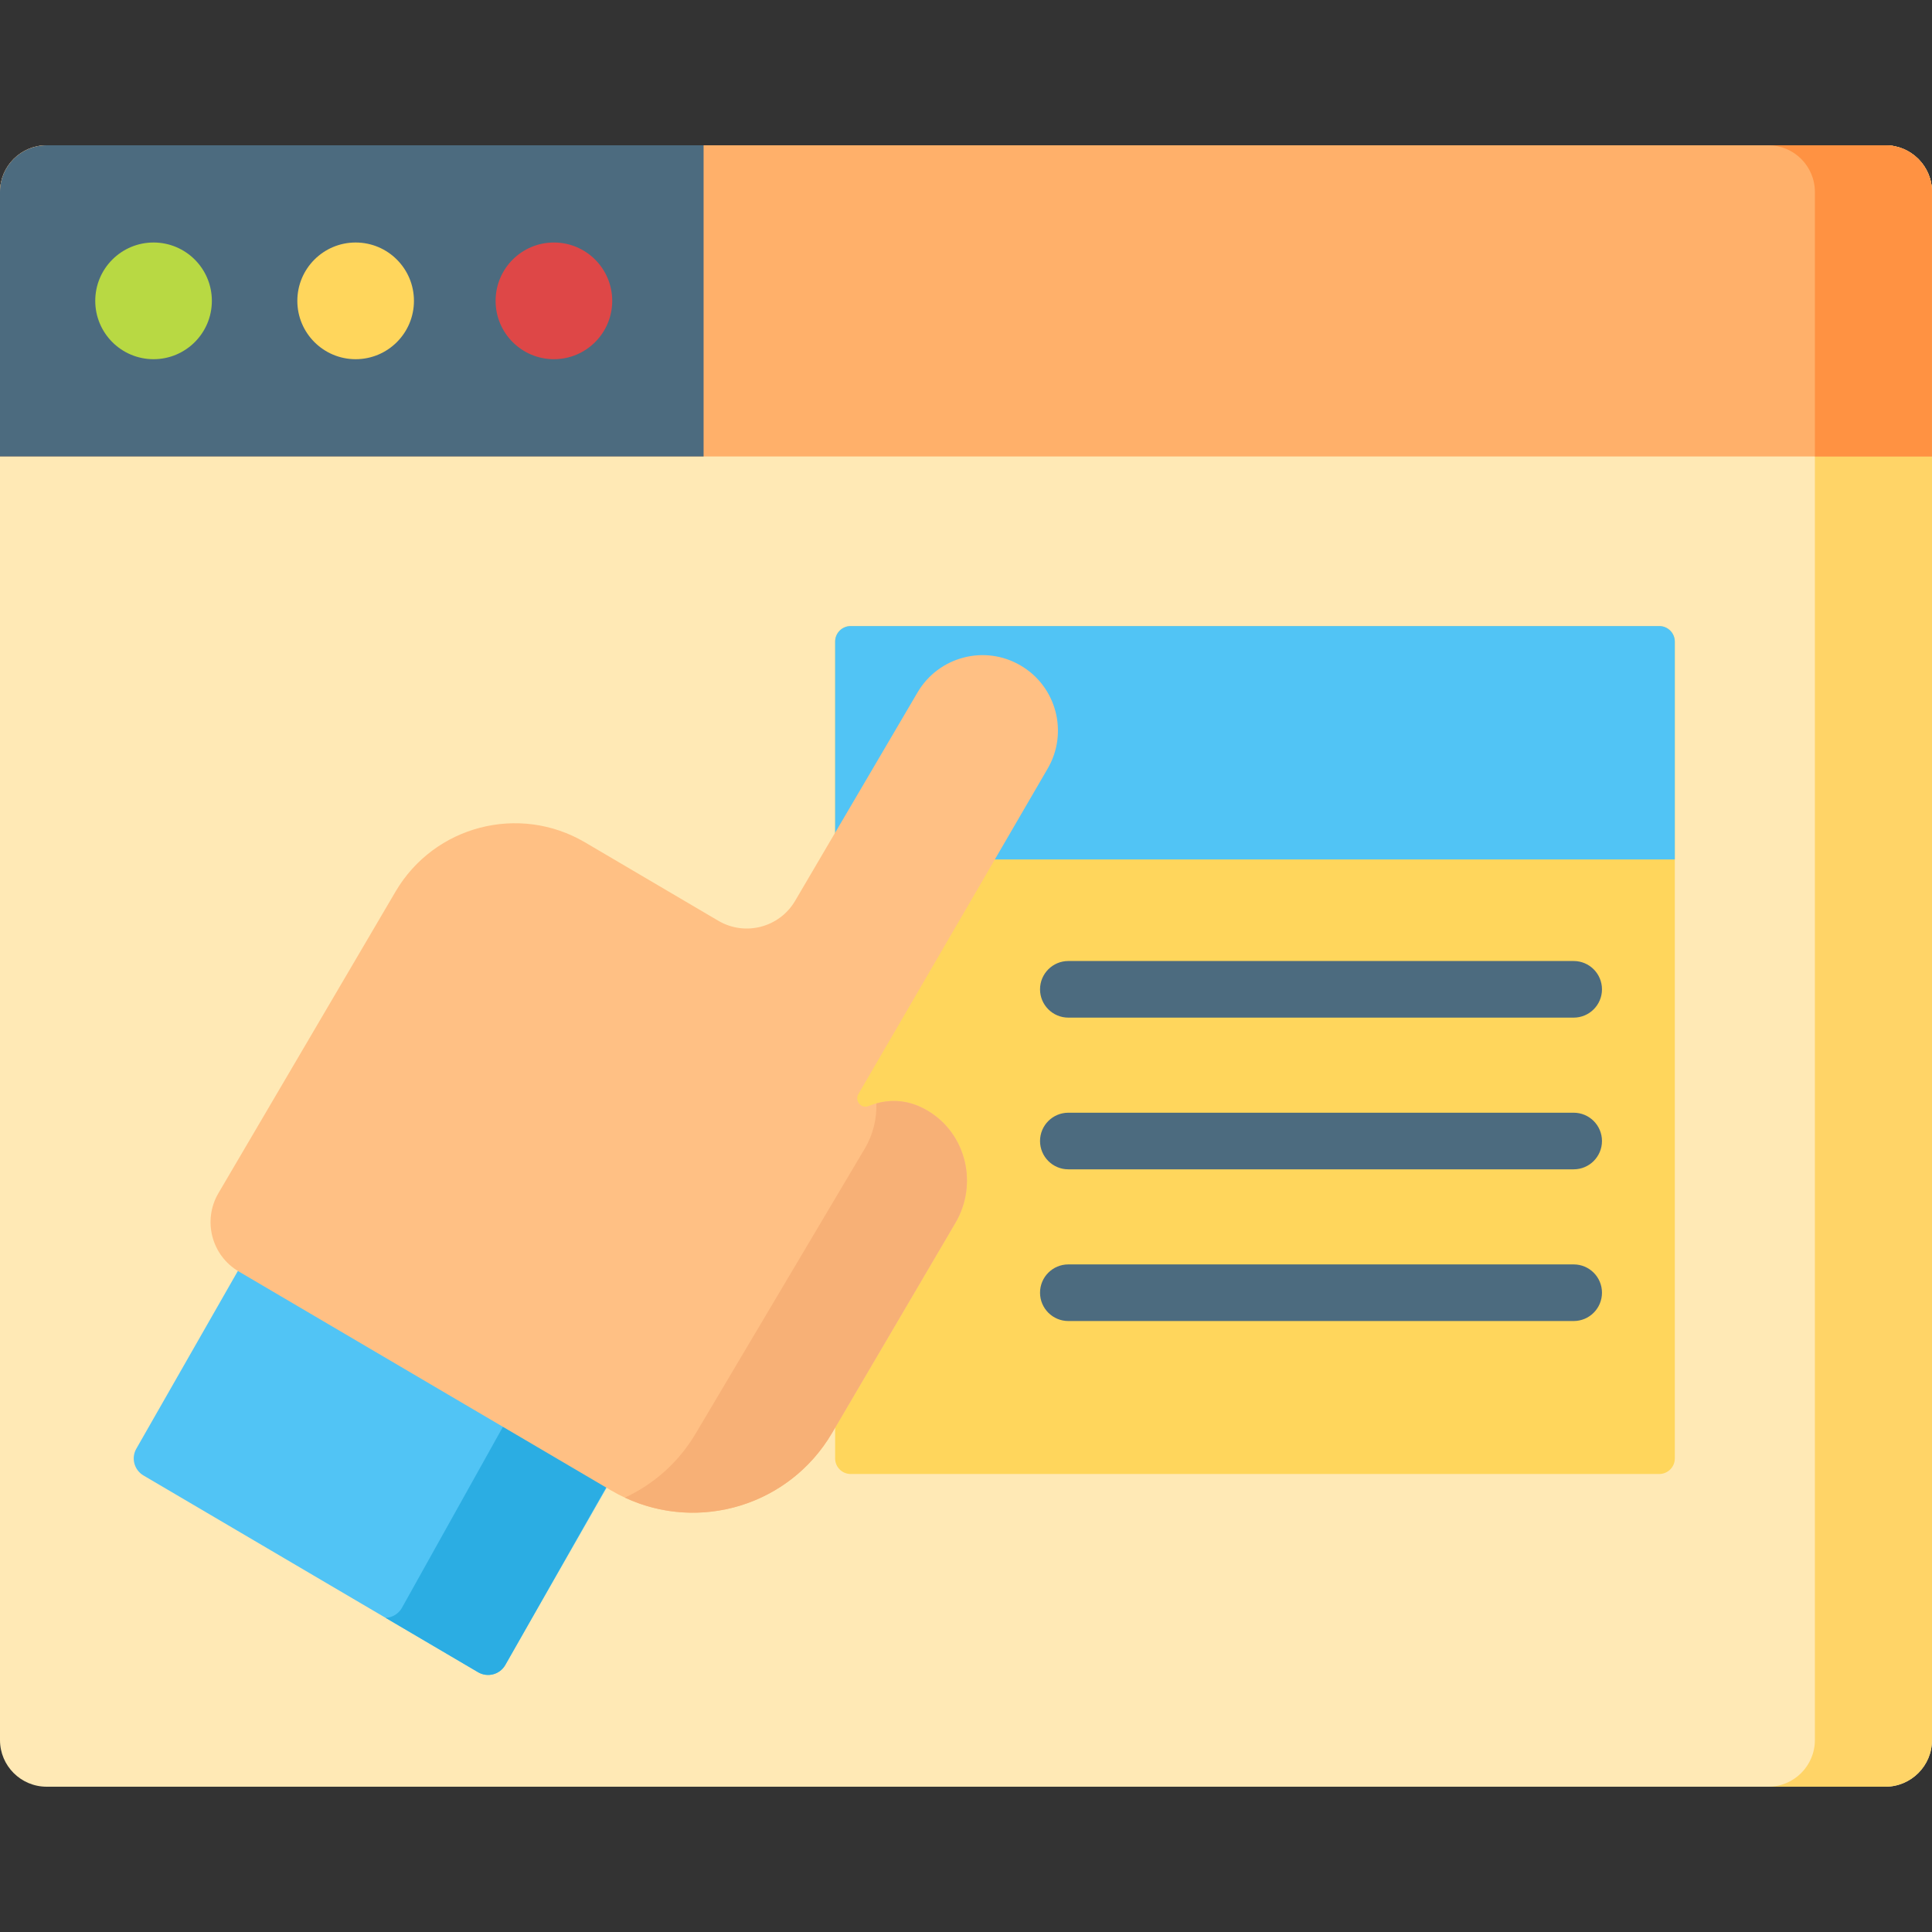
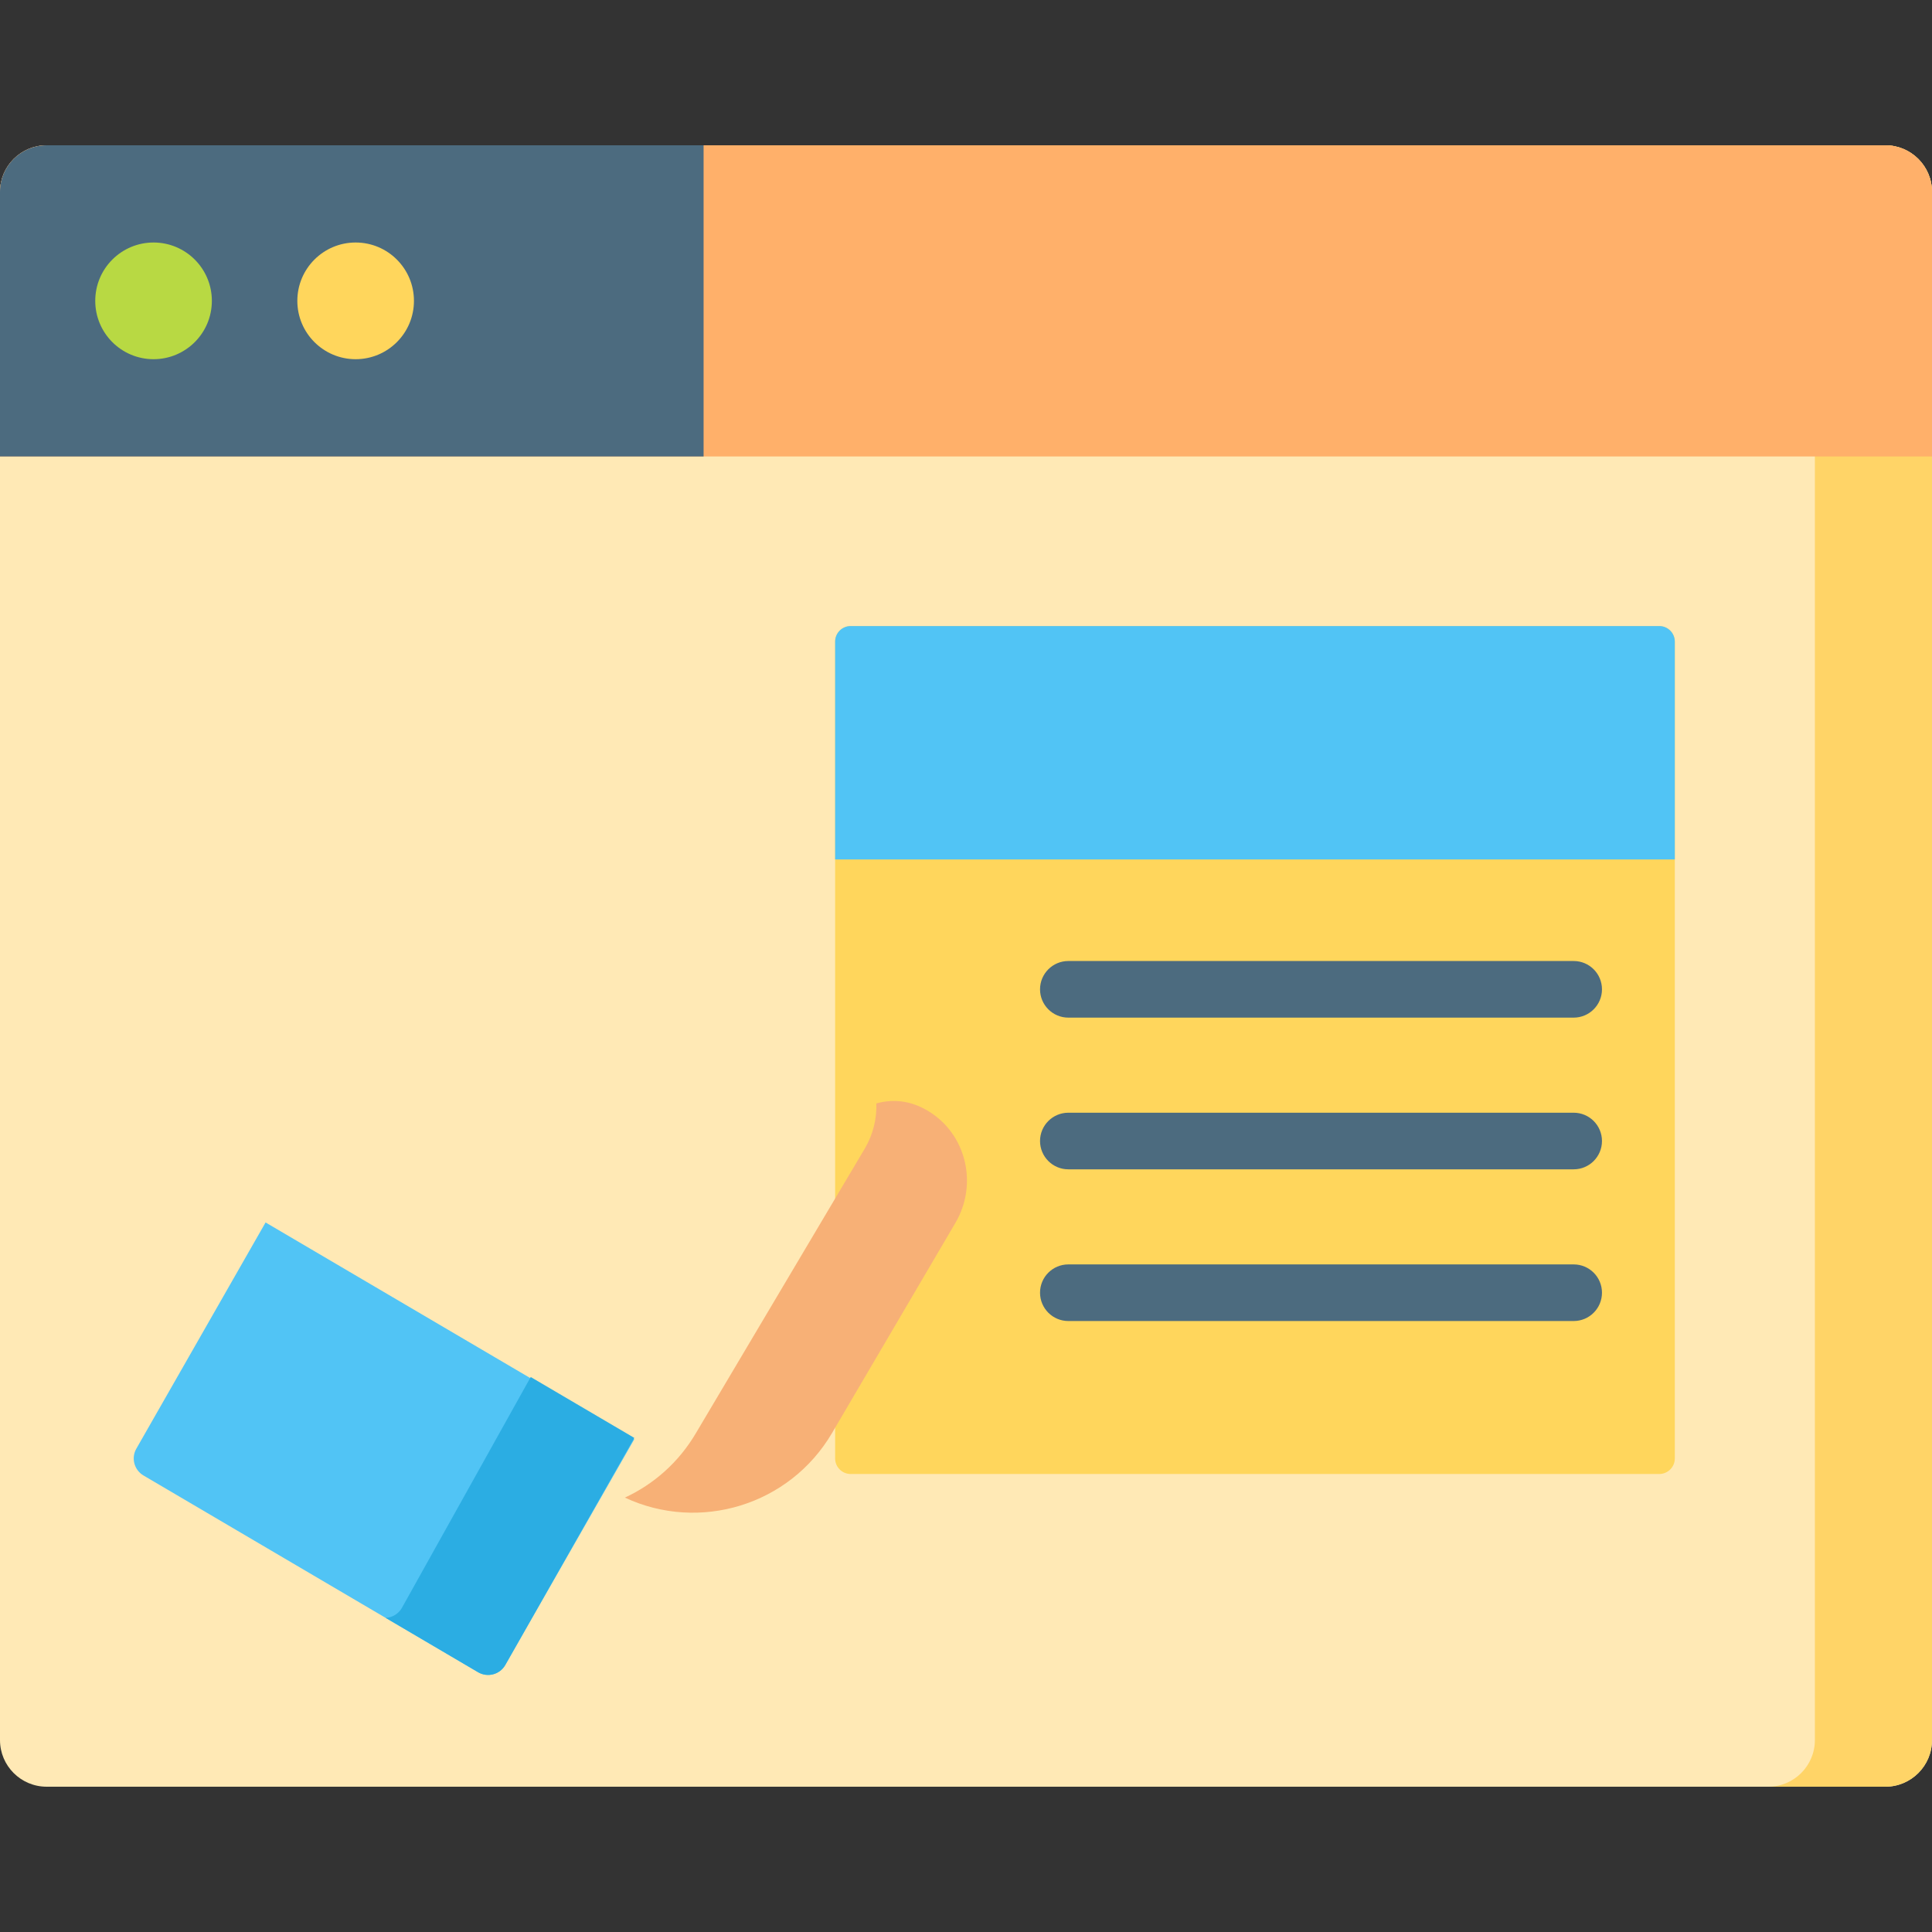
<svg xmlns="http://www.w3.org/2000/svg" width="50" height="50" viewBox="0 0 50 50" fill="none">
  <rect x="0" y="0" width="50" height="50" fill="#333333" stroke="none" />
  <g clip-path="url(#clip0_1221_7226)">
    <path d="M48.792 46.24H1.208C0.541 46.24 0 45.7 0 45.033V4.967C0 4.3 0.541 3.76 1.208 3.76H48.792C49.459 3.76 50 4.3 50 4.967V45.033C50 45.7 49.459 46.24 48.792 46.24Z" fill="#FFE9B5" />
    <path d="M48.792 3.76H45.762C46.428 3.76 46.969 4.301 46.969 4.968V45.032C46.969 45.699 46.428 46.24 45.762 46.24H48.792C49.459 46.24 50 45.699 50 45.032V4.968C50 4.301 49.459 3.76 48.792 3.76Z" fill="#FFD467" />
    <path d="M42.941 38.147H22.016C21.794 38.147 21.613 37.967 21.613 37.745V16.605C21.613 16.382 21.794 16.202 22.016 16.202H42.941C43.163 16.202 43.344 16.382 43.344 16.605V37.745C43.344 37.967 43.163 38.147 42.941 38.147Z" fill="#FFD65C" />
    <path d="M43.344 22.242H21.613V16.605C21.613 16.382 21.794 16.202 22.016 16.202H42.941C43.163 16.202 43.344 16.382 43.344 16.605V22.242Z" fill="#51C4F5" />
    <path d="M40.727 26.336H27.648C27.244 26.336 26.916 26.008 26.916 25.604C26.916 25.199 27.244 24.871 27.648 24.871H40.727C41.131 24.871 41.459 25.199 41.459 25.604C41.459 26.008 41.131 26.336 40.727 26.336Z" fill="#4C6B7F" />
    <path d="M40.727 30.262H27.648C27.244 30.262 26.916 29.934 26.916 29.529C26.916 29.125 27.244 28.797 27.648 28.797H40.727C41.131 28.797 41.459 29.125 41.459 29.529C41.459 29.934 41.131 30.262 40.727 30.262Z" fill="#4C6B7F" />
    <path d="M40.727 34.188H27.648C27.244 34.188 26.916 33.86 26.916 33.455C26.916 33.05 27.244 32.723 27.648 32.723H40.727C41.131 32.723 41.459 33.05 41.459 33.455C41.459 33.86 41.131 34.188 40.727 34.188Z" fill="#4C6B7F" />
    <path d="M50 4.968V11.813H0V4.968C0 4.3 0.54 3.76 1.207 3.76H48.793C49.46 3.76 50 4.3 50 4.968Z" fill="#FFB06A" />
-     <path d="M18.209 11.813H0V4.967C0 4.3 0.541 3.76 1.208 3.76H18.209V11.813Z" fill="#4C6B7F" />
-     <path d="M49.999 4.968V11.813H46.969V4.968C46.969 4.3 46.428 3.76 45.762 3.76H48.792C49.459 3.76 49.999 4.3 49.999 4.968Z" fill="#FF9242" />
+     <path d="M18.209 11.813H0V4.967C0 4.3 0.541 3.76 1.208 3.76H18.209Z" fill="#4C6B7F" />
    <path d="M3.974 9.296C4.807 9.296 5.483 8.62 5.483 7.786C5.483 6.952 4.807 6.276 3.974 6.276C3.14 6.276 2.465 6.952 2.465 7.786C2.465 8.62 3.14 9.296 3.974 9.296Z" fill="#B8D943" />
    <path d="M9.204 9.296C10.038 9.296 10.713 8.62 10.713 7.786C10.713 6.952 10.038 6.276 9.204 6.276C8.371 6.276 7.695 6.952 7.695 7.786C7.695 8.62 8.371 9.296 9.204 9.296Z" fill="#FFD65C" />
-     <path d="M14.335 9.296C15.169 9.296 15.844 8.62 15.844 7.786C15.844 6.952 15.169 6.276 14.335 6.276C13.502 6.276 12.826 6.952 12.826 7.786C12.826 8.62 13.502 9.296 14.335 9.296Z" fill="#DE4747" />
    <path d="M6.873 31.637L3.532 37.485C3.388 37.728 3.47 38.042 3.713 38.185L12.373 43.277C12.616 43.42 12.93 43.339 13.073 43.095L16.415 37.247L6.873 31.637Z" fill="#51C4F5" />
    <path d="M13.735 35.637L10.397 41.619C10.306 41.773 10.147 41.862 9.98 41.87L12.373 43.277C12.617 43.42 12.931 43.339 13.074 43.095L16.415 37.212L13.735 35.637Z" fill="#2BADE3" />
-     <path d="M10.237 23.074L5.653 30.879C5.239 31.584 5.475 32.492 6.179 32.906L15.817 38.573C17.805 39.742 20.363 39.077 21.531 37.088L24.727 31.646C25.309 30.656 25.015 29.365 24.038 28.763C23.44 28.395 22.889 28.459 22.479 28.625C22.29 28.701 22.112 28.491 22.215 28.315L27.111 19.896C27.656 18.966 27.345 17.77 26.417 17.225C25.952 16.951 25.421 16.892 24.938 17.018C24.454 17.144 24.019 17.454 23.746 17.919L20.578 23.313C20.172 24.005 19.282 24.236 18.591 23.83L15.14 21.8C13.434 20.797 11.239 21.368 10.237 23.074Z" fill="#FFC084" />
    <path d="M24.038 28.763C23.533 28.452 23.061 28.45 22.68 28.557C22.692 28.952 22.598 29.355 22.385 29.718L18.011 37.088C17.564 37.848 16.915 38.414 16.172 38.758C18.1 39.659 20.432 38.96 21.532 37.088L24.727 31.646C25.309 30.656 25.016 29.365 24.038 28.763Z" fill="#F7B076" />
  </g>
  <defs>
    <clipPath id="clip0_1221_7226">
      <rect width="50" height="50" fill="white" />
    </clipPath>
  </defs>
</svg>